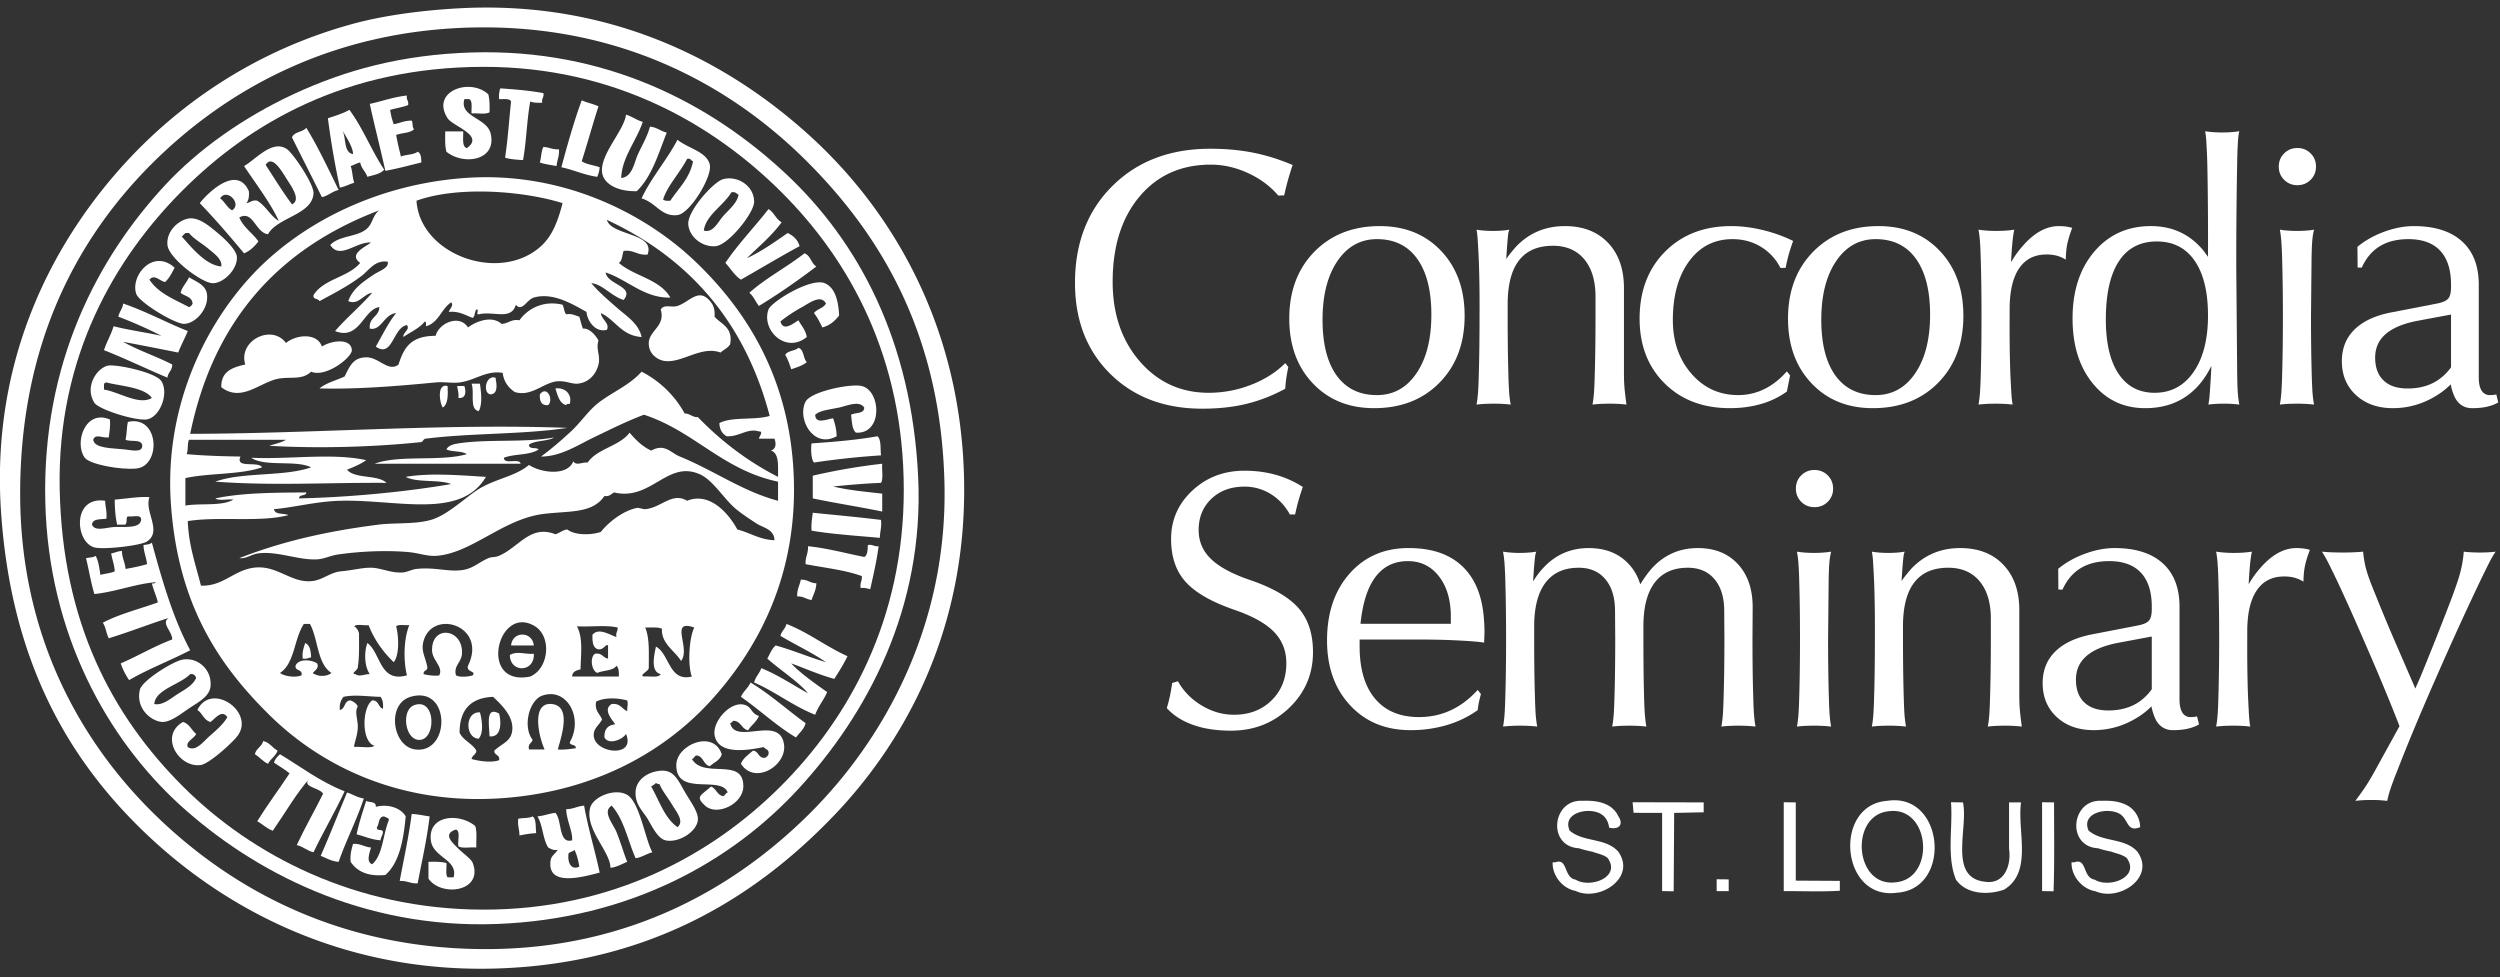
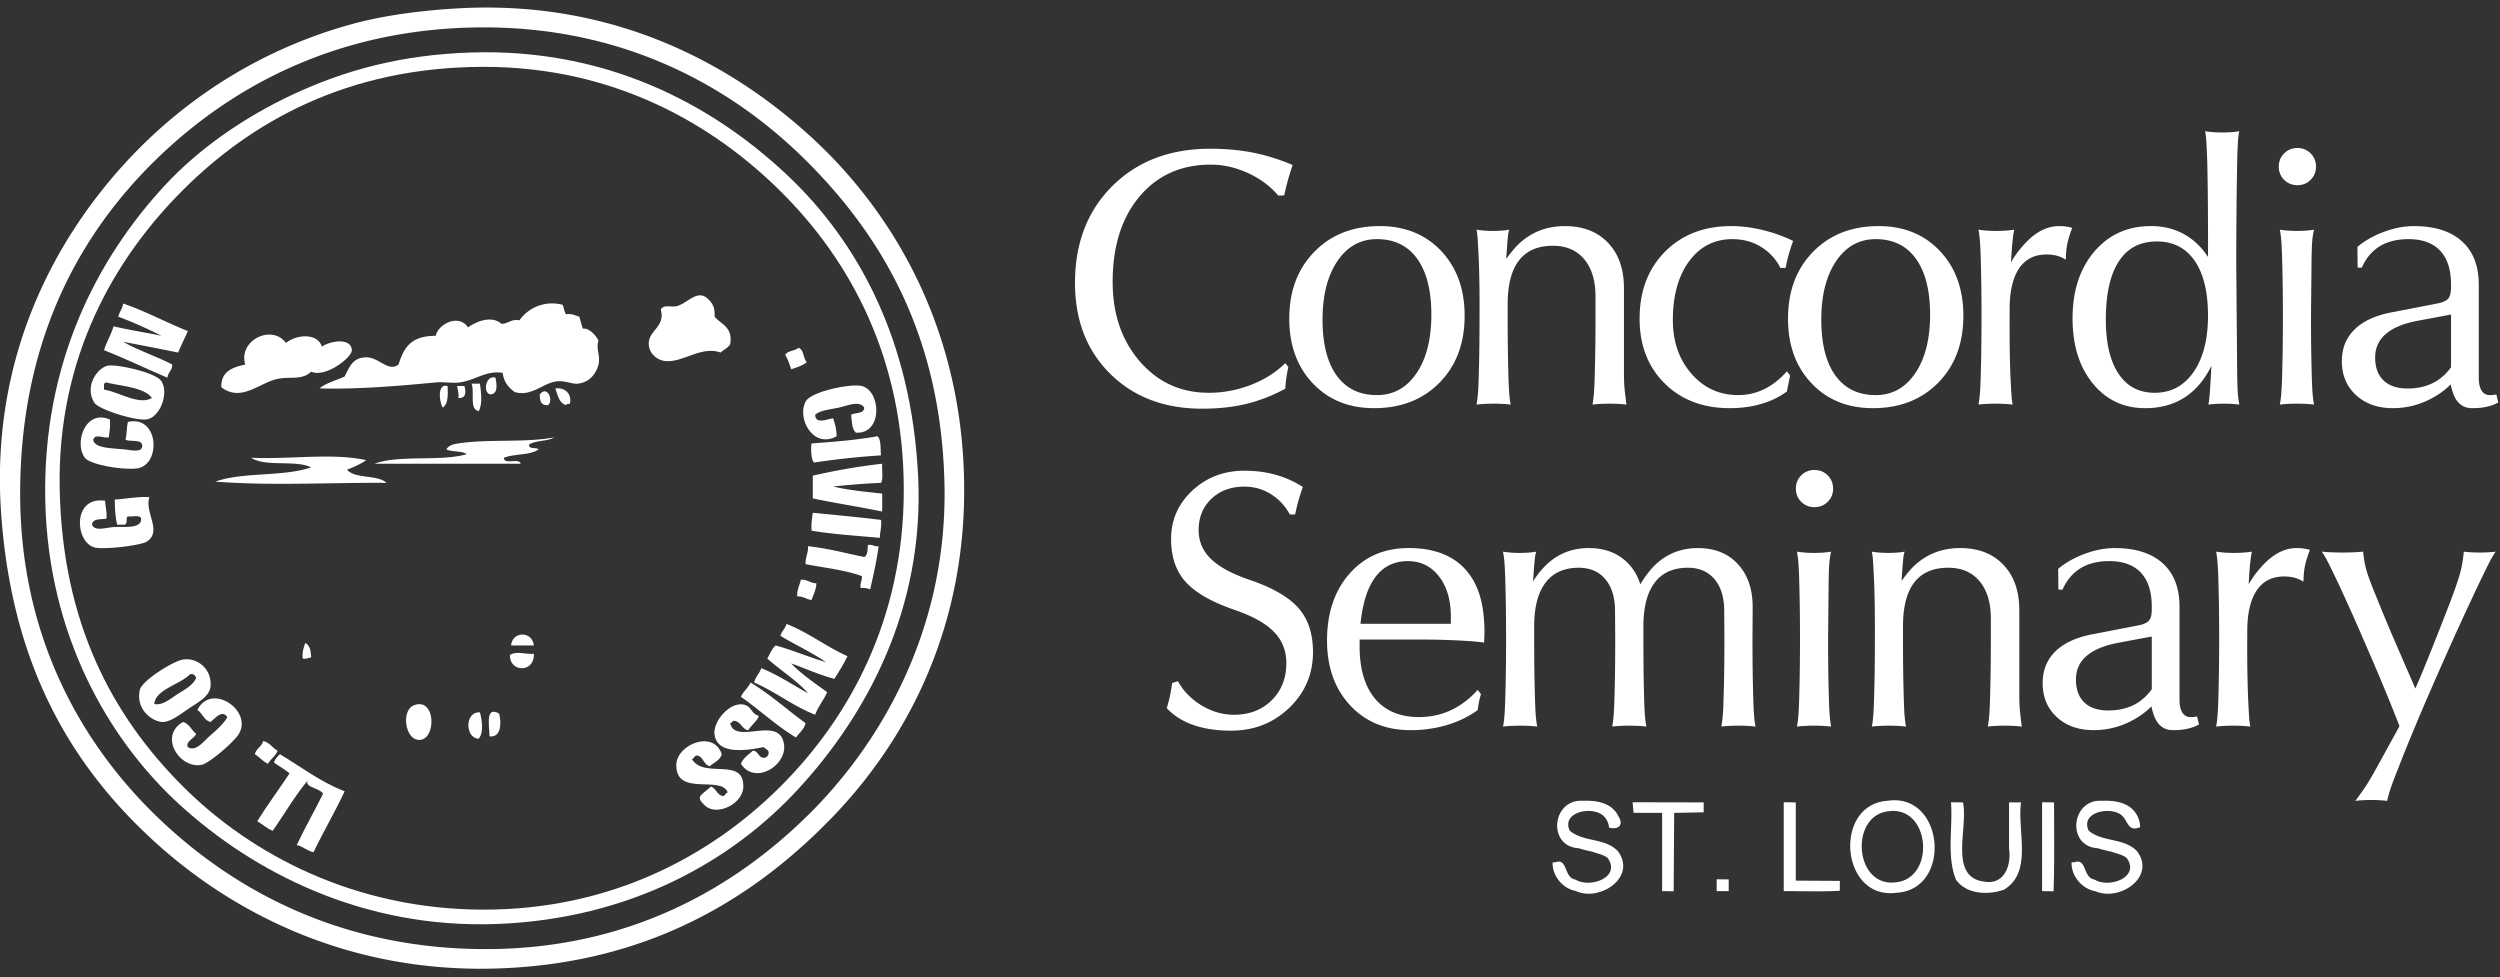
<svg xmlns="http://www.w3.org/2000/svg" xmlns:xlink="http://www.w3.org/1999/xlink" width="266" height="104" viewBox="0 0 266 104">
  <rect x="0" y="0" width="266" height="104" fill="#333333" stroke="none" />
  <title>Concordia</title>
  <defs>
    <path id="logo_a" d="M17.108 19.474V.104H.467v19.37h16.641z" />
  </defs>
  <g fill="none" fill-rule="evenodd">
    <path d="M137.075 39.056c-.088.43-.158.81-.208 1.14-.05.33-.09.715-.114 1.16a16.988 16.988 0 0 1-4.133 1.615c-1.41.342-2.977.513-4.703.513-4.023 0-7.285-1.235-9.785-3.706-2.502-2.473-3.752-5.697-3.752-9.676 0-4.246 1.33-7.688 3.989-10.322 2.66-2.637 6.128-3.953 10.406-3.953 1.635 0 3.155.138 4.559.416 1.403.28 2.802.718 4.2 1.313-.205.619-.37 1.157-.496 1.607-.128.448-.261.99-.4 1.624l-.63.023c-.85-1.001-1.925-1.8-3.226-2.397-1.302-.596-2.616-.895-3.95-.895-3.16 0-5.689 1.134-7.592 3.402-1.904 2.27-2.854 5.291-2.854 9.066 0 3.423.963 6.246 2.892 8.47 1.93 2.224 4.37 3.337 7.327 3.337 1.548 0 3.05-.282 4.502-.845 1.453-.566 2.668-1.334 3.646-2.312l.322.42z" fill="#FFF" />
    <path d="M150.716 39.711c1.053-1.551 1.58-3.627 1.58-6.226 0-2.572-.502-4.556-1.505-5.95-1-1.394-2.43-2.09-4.283-2.09-1.75 0-3.154.779-4.209 2.338-1.053 1.558-1.58 3.637-1.58 6.234 0 2.573.503 4.553 1.503 5.942 1.005 1.386 2.431 2.08 4.286 2.08 1.751 0 3.154-.775 4.208-2.328m-11.035 1.074c-1.668-1.76-2.502-4.056-2.502-6.882 0-2.926.89-5.3 2.673-7.12 1.784-1.817 4.104-2.726 6.962-2.726 2.675 0 4.851.88 6.52 2.641 1.669 1.763 2.502 4.063 2.502 6.901 0 2.928-.887 5.297-2.665 7.11-1.777 1.812-4.098 2.72-6.97 2.72-2.676 0-4.85-.881-6.52-2.644M157.348 39.7c.051-1.76.075-3.762.075-6.004.015-2.207-.011-4.176-.075-5.914a116.214 116.214 0 0 0-.124-2.346c-.033-.45-.073-.784-.123-1 .508.09 1.091.135 1.752.135.66 0 1.243-.044 1.75-.134-.063.115-.11.303-.142.57-.033.266-.074.742-.124 1.427l-.077 1.121c.344-.481.706-.931 1.086-1.35 1.384-1.43 3.105-2.147 5.158-2.147 1.93 0 3.462.591 4.59 1.776 1.13 1.186 1.694 2.791 1.694 4.82v9.047c0 .597.019 1.115.057 1.56.039.441.11 1.038.21 1.786a15.26 15.26 0 0 0-1.806-.095c-.675 0-1.279.031-1.81.095.064-.316.113-.7.152-1.151.038-.449.07-1.182.095-2.195.05-1.785.076-3.777.076-5.968v-2.169c0-1.696-.4-3.024-1.2-3.981-.8-.956-1.91-1.434-3.332-1.434-1.598 0-2.803.519-3.607 1.557-.806 1.038-1.209 2.598-1.209 4.676v1.314c0 2.242.026 4.244.074 6.005a45.95 45.95 0 0 0 .096 2.186c.038.444.091.831.154 1.16a15.529 15.529 0 0 0-1.83-.095c-.671 0-1.275.031-1.807.095.063-.316.114-.702.151-1.16.04-.443.071-1.173.096-2.186M190.466 39.948l-.344 1.71a8.678 8.678 0 0 1-2.73 1.32c-1.024.3-2.137.45-3.343.45-2.856 0-5.168-.882-6.94-2.644-1.77-1.76-2.655-4.053-2.655-6.881 0-2.926.898-5.298 2.702-7.12 1.804-1.817 4.152-2.726 7.043-2.726 1.068 0 2.172.137 3.315.41 1.141.271 2.233.66 3.275 1.169-.19.531-.343 1.001-.458 1.404-.113.408-.23.895-.341 1.464l-.554.002a5.505 5.505 0 0 0-2.086-2.253c-.893-.539-1.898-.808-3.017-.808-1.916 0-3.453.782-4.607 2.35-1.153 1.562-1.734 3.649-1.734 6.262 0 2.292.662 4.198 1.982 5.71 1.32 1.516 2.974 2.27 4.969 2.27.976 0 1.902-.209 2.77-.633.87-.425 1.672-1.057 2.41-1.89l.343.434z" fill="#FFF" />
    <path d="M203.782 39.711c1.051-1.551 1.58-3.627 1.58-6.226 0-2.572-.504-4.556-1.505-5.95-1.001-1.394-2.431-2.09-4.285-2.09-1.75 0-3.152.779-4.206 2.338-1.055 1.558-1.581 3.637-1.581 6.234 0 2.573.502 4.553 1.504 5.942 1.003 1.386 2.431 2.08 4.283 2.08 1.754 0 3.155-.775 4.21-2.328m-11.033 1.074c-1.67-1.76-2.504-4.056-2.504-6.882 0-2.926.89-5.3 2.677-7.12 1.782-1.817 4.098-2.726 6.956-2.726 2.677 0 4.853.88 6.52 2.641 1.67 1.763 2.505 4.063 2.505 6.901 0 2.928-.889 5.297-2.667 7.11-1.775 1.812-4.097 2.72-6.967 2.72-2.679 0-4.853-.881-6.52-2.644M210.758 39.7c.051-1.76.075-3.762.075-6.004 0-2.207-.024-4.176-.075-5.914-.026-1-.059-1.725-.096-2.175-.037-.45-.088-.841-.153-1.17.56.09 1.195.134 1.904.134.712 0 1.346-.044 1.906-.134a9.24 9.24 0 0 0-.17 1.093c-.052.45-.11 1.2-.174 2.252v.115c.344-.584.704-1.097 1.086-1.541 1.27-1.53 2.599-2.298 3.996-2.298.28 0 .529.014.753.045.223.032.448.08.676.143a11.87 11.87 0 0 0-.516 1.654c-.1.472-.159 1.046-.171 1.73a3.61 3.61 0 0 0-.97-.428 4.303 4.303 0 0 0-1.084-.124c-1.283 0-2.254.499-2.922 1.493-.668.996-.999 2.445-.999 4.343v.782c-.014 2.242.013 4.244.074 6.005.052 1.115.093 1.896.124 2.338.032.445.075.78.126 1.008a15.529 15.529 0 0 0-1.83-.095c-.674 0-1.275.031-1.809.095.065-.329.116-.722.153-1.178.037-.445.07-1.165.096-2.168M229.486 25.692c-1.778 0-3.126.705-4.045 2.121-.92 1.412-1.38 3.473-1.38 6.184 0 2.498.45 4.421 1.351 5.769.9 1.352 2.182 2.026 3.844 2.026 1.74 0 3.121-.737 4.141-2.214 1.02-1.476 1.534-3.476 1.534-5.998 0-2.522-.474-4.465-1.42-5.835s-2.287-2.053-4.025-2.053m-1.238 17.737c-2.298 0-4.158-.882-5.585-2.643-1.432-1.76-2.142-4.063-2.142-6.901 0-2.928.77-5.298 2.311-7.11 1.546-1.814 3.55-2.719 6.026-2.719 2.31 0 4.181.882 5.615 2.643l.458.628c.013-3.75-.013-7.089-.076-10.018a79.99 79.99 0 0 0-.105-2.32 8.28 8.28 0 0 0-.123-1.027c.534.089 1.142.133 1.827.133.672 0 1.275-.044 1.81-.133-.065.243-.111.585-.142 1.028a51.499 51.499 0 0 0-.087 2.319 562.953 562.953 0 0 0-.096 11.14l.096 11.251c.012.94.034 1.63.065 2.075.032.441.087.866.164 1.272a13.009 13.009 0 0 0-1.656-.096c-.611 0-1.158.033-1.64.096.052-.215.096-.544.134-.987.037-.445.089-1.23.154-2.36l.038-.778a9.714 9.714 0 0 1-1.162 1.844c-1.461 1.775-3.422 2.663-5.884 2.663M242.824 39.7c.051-1.76.077-3.762.077-6.004 0-2.207-.026-4.176-.077-5.914a39.191 39.191 0 0 0-.096-2.185c-.038-.444-.088-.831-.152-1.16.533.09 1.143.134 1.829.134.672 0 1.275-.044 1.808-.134a7.576 7.576 0 0 0-.19 1.207c-.037.45-.064 1.162-.076 2.138l-.057 5.914c0 2.242.026 4.244.074 6.005.028 1.013.059 1.743.096 2.186.039.444.091.831.153 1.16a15.452 15.452 0 0 0-1.828-.095c-.674 0-1.276.031-1.81.095.065-.329.115-.716.153-1.16a39.26 39.26 0 0 0 .096-2.186m1.618-23.952c.56 0 1.027.191 1.408.572.383.38.572.847.572 1.407 0 .557-.19 1.026-.572 1.405-.38.38-.849.571-1.408.571-.558 0-1.027-.19-1.408-.571a1.909 1.909 0 0 1-.571-1.405c0-.56.191-1.027.57-1.407.382-.38.851-.572 1.409-.572" fill="#FFF" />
    <g transform="translate(248.707 23.954)">
      <mask id="logo_b" fill="#fff">
        <use xlink:href="#a" />
      </mask>
      <path d="M12.083 9.512l-3.658.684c-1.471.292-2.576.762-3.31 1.406-.737.647-1.105 1.48-1.105 2.492 0 1.052.297 1.862.896 2.432.594.571 1.446.856 2.551.856 1.23 0 2.292-.285 3.178-.856a5.459 5.459 0 0 0 1.448-1.406V9.512zm-6.187 9.962c-1.613 0-2.92-.465-3.924-1.39C.971 17.162.467 15.957.467 14.473c0-1.368.455-2.495 1.361-3.381.91-.888 2.238-1.497 3.991-1.825l4.816-.933c.572-.113.956-.288 1.152-.522.197-.235.296-.636.296-1.206v-.267c0-1.585-.383-2.79-1.151-3.613-.77-.823-1.895-1.235-3.382-1.235-1.203 0-2.22.25-3.045.752-.823.505-1.465 1.266-1.92 2.28l-.44-.009-.02-2.206C2.937 1.637 3.89 1.1 4.98.7 6.073.302 7.12.104 8.122.104c2.222 0 3.929.539 5.121 1.616 1.195 1.077 1.791 2.614 1.791 4.618v9.866c0 .62.1 1.088.306 1.406a.982.982 0 0 0 .874.475c.28 0 .505-.025.687-.074l.208.854c-.724.416-1.657.621-2.8.609-.749 0-1.327-.33-1.733-.99-.227-.405-.404-.918-.53-1.54a7.775 7.775 0 0 1-1.428 1.14c-1.463.925-3.038 1.39-4.722 1.39z" fill="#FFF" mask="url(#b)" />
    </g>
    <path d="M137.246 54.741c-.52-.936-1.204-1.667-2.056-2.187a5.238 5.238 0 0 0-2.778-.777c-1.436 0-2.607.43-3.515 1.29-.906.864-1.361 1.972-1.361 3.33 0 1.202.438 2.23 1.314 3.078.875.848 2.266 1.598 4.17 2.243 2.41.825 4.13 1.825 5.16 3.004 1.015 1.166 1.522 2.716 1.522 4.658 0 2.343-.844 4.322-2.532 5.938-1.688 1.617-3.751 2.424-6.188 2.424-1.536 0-2.878-.2-4.025-.61-1.15-.403-2.087-.998-2.81-1.786.153-.517.267-.967.345-1.339.076-.375.152-.82.229-1.34l.612-.183c.583 1.054 1.424 1.915 2.521 2.576 1.097.66 2.243.99 3.436.99 1.637 0 2.974-.512 4.014-1.539s1.562-2.343 1.562-3.953c0-1.318-.44-2.428-1.314-3.327-.877-.9-2.274-1.68-4.19-2.339-2.436-.835-4.174-1.83-5.215-2.985-1.028-1.14-1.543-2.66-1.543-4.563 0-2.026.754-3.742 2.267-5.149 1.508-1.407 3.356-2.11 5.54-2.11 1.18 0 2.29.144 3.33.435 1.041.295 2 .724 2.876 1.294-.19.558-.342 1.04-.458 1.446-.113.404-.234.897-.36 1.481h-.553zM154.369 66.375v-.758c0-1.77-.418-3.2-1.256-4.282-.838-1.089-1.94-1.631-3.313-1.631-1.701 0-2.981.765-3.846 2.293-.606 1.062-1.006 2.52-1.197 4.378h9.612zm-4.3 11.312c-2.64 0-4.778-.88-6.416-2.643-1.638-1.763-2.456-4.063-2.456-6.9 0-2.928.799-5.3 2.4-7.113 1.598-1.81 3.687-2.716 6.261-2.716h.039c2.604 0 4.589.736 5.96 2.205 1.206 1.293 1.885 3.099 2.038 5.418.038.444.055.9.055 1.369l-.038 1.044v.022c-.57-.09-1.497-.166-2.779-.23a76.999 76.999 0 0 0-3.844-.095h-6.626v.722c0 2.41.548 4.265 1.644 5.57 1.098 1.305 2.657 1.957 4.676 1.957 1.205 0 2.328-.24 3.37-.721 1.04-.48 1.999-1.204 2.874-2.167l.344.437c-.087.33-.16.611-.212.848-.048.232-.092.52-.132.863-1 .71-2.102 1.242-3.302 1.596a13.534 13.534 0 0 1-3.856.534zM160.171 73.96c.051-1.763.076-3.763.076-6.007 0-2.202-.025-4.177-.076-5.91a42.42 42.42 0 0 0-.096-2.19c-.038-.442-.09-.827-.154-1.157a10.71 10.71 0 0 0 1.775.134c.661 0 1.253-.046 1.775-.134-.067.126-.114.323-.145.588-.034.266-.076.737-.129 1.408l-.077 1.18c.319-.535.667-1 1.05-1.41 1.305-1.43 2.931-2.147 4.872-2.147 1.79 0 3.212.57 4.265 1.711.558.596.965 1.31 1.217 2.149.383-.634.796-1.204 1.24-1.713 1.31-1.43 2.938-2.147 4.884-2.147 1.793 0 3.214.567 4.261 1.704 1.049 1.133 1.575 2.661 1.575 4.588l-.02 3.346c0 2.244.023 4.244.075 6.008.027 1.013.058 1.74.097 2.184.037.443.088.832.154 1.162a15.529 15.529 0 0 0-1.83-.095c-.67 0-1.275.031-1.807.095.062-.319.11-.7.15-1.152.04-.448.07-1.181.095-2.194.053-1.764.078-3.764.078-6.008l-.018-2.926c0-1.446-.343-2.577-1.029-3.395-.689-.818-1.634-1.225-2.844-1.225-1.55 0-2.725.528-3.526 1.585-.801 1.059-1.201 2.609-1.201 4.649v1.312c0 2.244.021 4.244.067 6.008.026 1.013.057 1.74.099 2.184.037.443.088.832.15 1.162-.531-.064-1.14-.095-1.826-.095-.673 0-1.278.031-1.81.095.064-.33.114-.72.152-1.162.037-.443.069-1.171.096-2.184.05-1.764.074-3.764.074-6.008l-.02-2.926c0-1.446-.342-2.577-1.027-3.395-.684-.818-1.63-1.225-2.837-1.225-1.547 0-2.725.528-3.53 1.585-.806 1.059-1.21 2.609-1.21 4.649v1.312c0 2.244.023 4.244.076 6.008.027 1.013.057 1.746.095 2.194.039.451.092.833.154 1.152a15.494 15.494 0 0 0-1.829-.095c-.67 0-1.274.031-1.808.095.063-.33.113-.72.151-1.162.037-.443.07-1.171.096-2.184M191.443 73.96c.05-1.763.077-3.763.077-6.007 0-2.202-.027-4.177-.077-5.91a40.815 40.815 0 0 0-.096-2.19 10.925 10.925 0 0 0-.151-1.157c.532.088 1.141.134 1.828.134.672 0 1.274-.046 1.808-.134a7.761 7.761 0 0 0-.19 1.208c-.039.447-.064 1.16-.076 2.138l-.057 5.911c0 2.244.024 4.244.076 6.008.025 1.013.057 1.74.095 2.184.037.443.089.832.152 1.162a15.46 15.46 0 0 0-1.827-.095c-.673 0-1.277.031-1.81.095.064-.33.116-.72.152-1.162.037-.443.071-1.171.096-2.184m1.618-23.953c.56 0 1.029.192 1.41.571.38.382.57.85.57 1.406a1.91 1.91 0 0 1-.57 1.407c-.381.38-.85.57-1.41.57-.56 0-1.028-.19-1.409-.57-.38-.38-.57-.848-.57-1.407 0-.557.19-1.024.57-1.406a1.92 1.92 0 0 1 1.409-.571M199.412 73.96c.051-1.763.076-3.763.076-6.007.01-2.202-.012-4.177-.076-5.91a116.822 116.822 0 0 0-.124-2.35 6.866 6.866 0 0 0-.124-.997c.51.088 1.09.134 1.753.134.66 0 1.243-.046 1.751-.134-.064.115-.112.303-.142.568-.033.268-.075.744-.126 1.428l-.076 1.122c.344-.481.707-.932 1.086-1.352 1.383-1.43 3.102-2.147 5.158-2.147 1.931 0 3.462.591 4.59 1.778 1.13 1.184 1.696 2.793 1.696 4.82v9.048c0 .595.018 1.115.056 1.558.038.443.108 1.04.21 1.788a15.361 15.361 0 0 0-1.809-.095c-.673 0-1.277.031-1.81.095.064-.319.115-.7.152-1.152.04-.448.069-1.181.096-2.194.051-1.788.077-3.778.077-5.97v-2.168c0-1.697-.4-3.023-1.2-3.982-.8-.957-1.912-1.434-3.332-1.434-1.602 0-2.802.52-3.608 1.558-.807 1.04-1.208 2.599-1.208 4.676v1.312c0 2.244.025 4.244.075 6.008.028 1.013.057 1.74.094 2.184.04.443.088.832.155 1.162a15.546 15.546 0 0 0-1.829-.095c-.675 0-1.276.031-1.81.095.065-.319.115-.705.153-1.162.038-.443.07-1.171.096-2.184M228.949 67.725l-3.655.684c-1.472.29-2.575.762-3.311 1.406-.735.648-1.103 1.476-1.103 2.49 0 1.053.296 1.864.893 2.435.595.57 1.447.853 2.551.853 1.23 0 2.29-.283 3.178-.853a5.476 5.476 0 0 0 1.447-1.406v-5.61zm-6.187 9.961c-1.611 0-2.918-.463-3.92-1.389-1.003-.925-1.503-2.128-1.503-3.612 0-1.369.451-2.496 1.359-3.382.907-.887 2.237-1.497 3.99-1.826l4.814-.932c.572-.112.954-.286 1.153-.521.195-.235.294-.637.294-1.207v-.265c0-1.587-.383-2.788-1.152-3.614-.769-.82-1.892-1.235-3.377-1.235-1.205 0-2.22.252-3.045.755-.825.501-1.467 1.262-1.925 2.278l-.438-.01-.019-2.206c.814-.672 1.764-1.206 2.858-1.605 1.09-.4 2.138-.6 3.14-.6 2.221 0 3.928.54 5.12 1.617 1.194 1.077 1.789 2.617 1.789 4.62v9.866c0 .62.104 1.09.305 1.405a.98.98 0 0 0 .876.474c.28 0 .508-.024.685-.073l.21.854c-.724.417-1.657.62-2.801.608-.748 0-1.323-.332-1.731-.989-.228-.406-.407-.919-.532-1.54a7.67 7.67 0 0 1-1.427 1.14c-1.461.926-3.035 1.389-4.723 1.389zM236.043 73.96c.051-1.763.077-3.763.077-6.007 0-2.202-.026-4.177-.077-5.91a39.769 39.769 0 0 0-.096-2.18 10.59 10.59 0 0 0-.151-1.167 12.26 12.26 0 0 0 1.903.134c.71 0 1.346-.046 1.904-.134-.063.277-.12.642-.17 1.094-.053.45-.107 1.2-.171 2.252v.113c.34-.583.703-1.096 1.084-1.54 1.269-1.532 2.6-2.3 3.997-2.3.281 0 .53.017.753.049.224.031.448.08.677.14-.24.635-.413 1.189-.515 1.656-.103.469-.159 1.043-.17 1.73a3.595 3.595 0 0 0-.973-.428 4.235 4.235 0 0 0-1.083-.125c-1.285 0-2.256.497-2.923 1.493-.667.996-1.001 2.445-1.001 4.342v.781c-.013 2.244.014 4.244.077 6.008.05 1.115.091 1.895.122 2.336.032.445.073.782.126 1.01a15.52 15.52 0 0 0-1.828-.095c-.675 0-1.276.031-1.81.095.064-.33.118-.722.152-1.18.039-.442.071-1.166.096-2.166M263.786 62.042a345.724 345.724 0 0 0-4.456 9.769c-1.664 3.764-3.066 7.117-4.206 10.056a38.984 38.984 0 0 0-.744 1.968c-.154.45-.28.907-.384 1.38a13.02 13.02 0 0 0-1.693-.097c-.637 0-1.203.032-1.698.097.495-.662.889-1.215 1.18-1.667.292-.451.62-1.014.991-1.685l2.533-4.603v.009c-.979-2.536-2.257-5.615-3.845-9.242a223.304 223.304 0 0 0-2.681-5.985c-.508-1.064-.88-1.82-1.106-2.264a10.255 10.255 0 0 0-.628-1.081c.646.061 1.381.092 2.203.092.812 0 1.538-.031 2.185-.092.065.733.19 1.416.373 2.043.183.627.511 1.503.98 2.632a182.98 182.98 0 0 0 1.984 4.77l2.215 5.113h.004l.515-1.176a310.72 310.72 0 0 0 2.675-6.693c.71-1.797 1.2-3.146 1.467-4.04.266-.893.431-1.776.494-2.65.497.062 1.06.093 1.698.093.634 0 1.199-.031 1.695-.092-.154.213-.35.543-.592.987-.228.445-.615 1.23-1.159 2.358M168.383 85.206c1.063-.043 2.131.068 2.982.646.318.247.64.57.795.946.643.92.11 1.526-.955 1.261-.054-.544-.321-1.102-.799-1.406-1.226-.842-4.26-.224-3.393 1.724 1.475 1.26 3.767.73 5.147 2.208 2.03 2.797-2.02 5.41-4.522 4.206-1.397-.257-2.494-1.637-2.436-3.036l.304-.01c1.331-.476.853 1.654 2.132 1.846 1.542.96 4.898-.258 3.407-2.31-.478-.37-1.066-.454-1.6-.655-.477-.104-.957-.203-1.436-.369-3.413-.178-2.885-5.24.374-5.051M223.61 85.206c1.066-.043 2.13.068 2.982.646a2.704 2.704 0 0 1 1.12 2.157c-1.438.594-1.227-.847-2.183-1.42-1.279-.738-4.154-.121-3.3 1.788 1.486 1.26 3.778.73 5.162 2.208 2.023 2.73-1.862 5.363-4.419 4.248-1.438-.24-2.607-1.622-2.557-3.078l.318-.01c1.333-.476.853 1.654 2.135 1.846 1.542.96 4.897-.258 3.406-2.31-.482-.37-1.063-.454-1.598-.655-.478-.104-.96-.203-1.437-.369-3.409-.178-2.874-5.24.37-5.051M173.708 85.36l7.564.016v1.053l-3.14.064-.053 8.34-1.228-.019v-8.321l-3.037-.009zM189.79 85.36l1.28.016v8.323l4.687.027v1.051c-1.918.116-3.994.034-5.967.037V85.36zM207.585 85.36l1.275.016c.587 2.734-1.598 8.022 2.345 8.441 2.075.325 2.82-1.794 2.558-3.509v-4.932h1.273c-.424 3.063 1.28 7.427-1.808 9.283-1.65.585-3.997.534-5.115-1.067-1.01-2.493-.318-5.49-.528-8.232M217.278 85.36l1.274.016c0 3.136.054 6.365-.052 9.457l-1.222-.019V85.36zM201.721 93.876c-4.419.578-4.951-7.104-.797-7.555 4.473-.632 5.06 7.133.797 7.555m-.903-8.67c-5.807.404-5.007 10.623 1.012 9.78 5.91-.374 5.06-10.7-1.012-9.78M182.654 93.554l1.28.014v1.247h-1.28zM16.159 17.415C8.057 25.505 2.145 36.766 2.145 52.523c0 15.077 6.403 26.489 14.525 34.341 8.336 8.061 19.85 14.12 35.033 14.12 15.19 0 26.495-6.485 34.522-14.499 7.676-7.666 14.568-19.707 14.27-34.854-.313-15.752-6.563-26.392-14.652-34.47C77.969 9.298 66.437 2.758 50.937 2.916c-15.588.157-26.981 6.716-34.778 14.5M48.901.881C65.35 0 77.812 6.78 86.352 14.617c8.448 7.752 15.476 19.528 16.178 34.978.755 16.548-5.92 28.992-13.886 37.27-8.356 8.688-19.413 15.458-35.03 16.154-16.019.716-28.66-5.656-37.328-13.609C7.178 81.047 1.169 70.243.108 54.43-1 37.942 5.864 25.358 13.61 17.032 19.508 10.7 27.507 5.27 37.562 2.533c3.493-.95 7.667-1.457 11.339-1.652" fill="#FFF" />
    <path d="M19.472 20.212c-7.23 7.22-13.401 17.715-13.122 31.8.281 14.215 5.555 24.12 13.122 31.673 7.306 7.296 18.297 13.053 31.848 13.101 13.773.049 24.43-5.82 31.72-13.1 7.35-7.338 13.122-17.825 13.122-31.546 0-14.027-5.695-24.386-12.995-31.673-7.181-7.171-17.732-13.37-31.718-13.354-14.572.015-24.804 5.938-31.977 13.1M50.175 5.584c14.276-.441 25.391 5.408 33.375 12.848C91.343 25.692 97 36.254 97.692 50.74c.668 13.973-5.437 25.264-12.74 33.196-7.128 7.746-17.97 13.847-32.102 14.376-14.206.53-25.845-5.484-33.76-12.717C11.466 78.622 5.159 67.52 4.82 53.413c-.355-14.823 5.578-25.982 12.74-33.71 3.54-3.817 8.363-7.214 13.633-9.666 5.486-2.553 11.462-4.218 18.982-4.452" fill="#FFF" />
-     <path d="M52.085 11.946c-.418.26-1.289.068-1.91.127-.045-.552.143-1.334-.255-1.526h-.51c-.561 1.934 2.412 1.953 2.803 3.687.652 2.9-2.936 3.37-4.714 1.909-.167-.597-.131-1.395-.127-2.161h1.91c.035.686-.158 1.598.383 1.78 1.949-1.347-1.486-2.318-2.04-3.18-1.836-2.867 2.385-4.36 4.333-2.545.14.538.147 1.21.127 1.909M57.818 9.91c.09.47-.218.546-.128 1.018-.491.025-.94.004-1.273-.128-.361 1.974-.405 4.26-.765 6.234-.683-.041-1.36-.086-1.91-.257.314-2.127.418-3.967.636-5.977-.156-.354-.782-.235-1.274-.253-.039-.464.021-.829.127-1.146 1.59.11 3.162.238 4.587.51M43.295 10.164c-.09.472.217.546.127 1.017-.582.225-1.284.33-1.91.51.08.556.212 1.06.38 1.526.658-.107 1.129-.397 1.914-.382.152.227.021.741.252.892-.385.46-1.312.385-1.91.636.142.789.326 1.54.51 2.289.543-.22 1.355-.174 1.783-.509.346.163.386.633.384 1.144-1.262.31-2.496.647-3.823.89-.53-2.395-1.137-4.713-1.657-7.123 1.33-.284 2.492-.733 3.95-.89M61.894 10.674c.555.252 1.231.384 1.784.635-.62 1.926-1.168 3.924-1.784 5.851.51.34 1.287.41 1.912.636-.031.394-.13.719-.257 1.018-1.417-.194-2.485-.74-3.82-1.018.658-2.438 1.336-4.856 2.165-7.122M37.562 16.398c-.001-.741-.716-1.814-1.147-2.545.455.777.098 2.362 1.147 2.545m3.313 1.654c-.385.463-1.128.57-1.785.762-.195-.566-.643-.882-.763-1.527-.391.078-.665.27-1.019.383.203.517.193 1.248.382 1.78-.539.142-.954.405-1.53.51a89.475 89.475 0 0 1-1.273-7.378c.802-.26 1.608-.514 2.293-.892 1.428 1.924 2.355 4.349 3.695 6.362M68.391 12.963c-.663 2.012-2.23 3.787-2.293 5.978 1.22-.13 1.377-1.672 1.785-2.544.453-.973 1.022-1.945 1.273-2.925.74.068 1.126.487 1.784.635-.884 2.257-1.591 4.688-3.185 6.233-1.992.062-3.566-.75-3.696-2.034-.192-1.923 2.345-4.418 2.55-6.106.658.19 1.113.584 1.782.763M32.594 13.599c1.271 2.081 2.336 4.368 3.439 6.614-.698.153-1.086.612-1.784.764-1.05-2.131-2.13-4.233-3.183-6.36.24-.608 1.145-.55 1.528-1.018M73.104 16.906c-.746 1.463-2.15 2.933-2.547 4.324.152.147.451.145.765.128.872-1.333 2.055-2.358 2.42-4.198-.242-.053-.231-.362-.638-.254m-4.84 4.197c1.076-2.275 2.666-4.039 3.822-6.233 1.087.908 3.153 1.271 3.44 2.673.26 1.268-2.11 5.181-3.44 5.341-1.711.207-2.25-1.295-3.822-1.78M23.421 21.103c.494.355.718.979 1.273 1.272 1.096-.678-.564-2.413-1.273-1.272m7.262-1.78c-.613-.932-1.669-2.971-2.42-1.78.92 1.412 1.806 2.86 2.802 4.197.843-.383.252-1.45-.382-2.418m-2.166 5.598c-1.342-.155-1.573-2.6-3.057-1.781.452 1.074 1.404 1.648 2.038 2.544-.408.525-.866 1-1.529 1.271-1.523-1.829-3.07-3.633-4.714-5.34.992-1.256 3.991-4.063 5.224-1.273.053.561-.034.982-.256 1.272.424-.044.566-.369 1.148-.256.926.56 1.374 1.597 2.293 2.164-.822-1.85-2.46-3.988-3.695-5.851 1.263-.72 3.037-2.892 4.585-1.783.648.465 2.874 3.713 2.804 4.706-.158 2.272-3.841 2.519-4.841 4.327M57.818 15.634c.604.034.982.292 1.655.253.06.738-.21 1.147-.252 1.783-.607-.119-1.254-.191-1.785-.383.165-.512.14-1.217.382-1.653M63.423 74.654c-.17 1.017.41 1.285.637 1.908-.36.64-.9.937-.89 1.654.018 1.956 4.525 2.481 3.438-.129-.295.535-1.785 1.247-2.293.384-.043-.892.375-1.324 1.147-1.402-.312-.486-1.365-1.56-.382-2.161.92-.113 1.087.527 1.655.763-.013-.63.125-.625 0-1.145-1.023-.278-2.422-.335-3.312.128zM48.9 77.958c.39.843 1.34 1.124 1.784 1.912-.026.44-.451.483-.51.889.744.21 2.088.43 2.93.127.115-.624-.534-.485-.51-1.016.827-.784 1.784-.968 1.911-2.164.16-1.505-1.189-2.754-2.039-3.562-2.366.097-3.564 1.36-3.566 3.814zm-4.714 1.784c3.768.481 3.8-6.876-.51-5.598-2.562.76-1.94 5.284.51 5.598zm-7.643-5.598c-.26.335-.444.745-.382 1.399.608-.113.428-1.013 1.146-1.017.33.14.612.322.764.638-.37.59.013 1.392 0 2.16-.017 1.003-.442 1.843-.38 2.161.68-.081 1.695.17 2.163-.125-1.432-.425-1.332-4.09-.254-4.834.717-.037.627.732 1.145.89.055-.561-.032-.981-.252-1.272-1.351-.02-2.67-.27-3.95 0zm21.148-.127c-1.401.507-2.1 3.311-1.02 4.704-.094.374-.536.4-.382 1.02h1.656c-.699-1.551-1.38-5.039.764-4.833 2.06.2 1.108 3.222.637 4.834.737.055 1.306-.053 1.913-.129.048-.473-.615-.233-.638-.635 1.498-2.593-.327-5.904-2.93-4.96zm14.777-3.691c-.73-1.145-2.114-1.84-2.039-3.43-.44-.199-1.161-.115-1.782-.127.48 1.087.387 2.752.382 4.323-.027.335-1.095.767-.51.89.617-.062 1.54.18 1.785-.254-1.11-.244-.711-1.983-.511-2.925 1.47.79 1.374 3.785 3.821 3.18-.437-1.057-.335-4.008.254-5.214-2.707-.942-.338 2.206-1.4 3.557zm-10.7.893c-.442.111-.872.232-.892.764h4.967c.02-.487-.006-.926-.254-1.146-.368.567-1.404.465-2.039.764-.63-.26-.8-1.653-.254-2.036.785-.148.835.44 1.401.509v-1.4c-.237-.226-.5.598-1.147.384-.478-.202-.536-.82-.51-1.527.67-.77 1.793 0 2.55.253-.1-.477.155-.608.125-1.015-1.196-.29-2.923-.049-4.33-.129.661 1.236.427 2.847.383 4.58zm-23.57-3.815c0 1.23.045 2.503-.127 3.562.063.327-.844.718-.254.762.42.327 1.018-.019 1.529 0-.547-.772-.641-2.273-.254-3.308 1.432 1.05 1.301 4.268 4.203 3.436-.4-1.704-.322-3.914.254-5.344-.468.043-1.128-.108-1.402.128.264.936.392 3.015-.254 3.816-1.126-1.08-2.056-2.355-2.676-3.944-.47.081-1.268-.164-1.527.128.257.168.43.416.508.764zm-5.86-1.02c-1.051 1.539-.973 4.203-2.547 5.217.438.353 1.627.539 2.293.255.141-.694-.698-.407-.638-1.019.29-.76 1.646-.68 2.293-.253.357.714-.867.993-.254 1.144.478.286 1.349.246 1.784-.127-1.535-.969-1.403-3.604-2.293-5.217h-.638zm24.588.256c-3.975-2.459-6.112 6.491-.509 5.343 2.003-.862 2.3-4.234.51-5.343zm-7.134 4.197c2.097-4.225-3.693-6.1-4.715-2.67-.326 1.099.185 1.692.384 2.799.069.45-.452.309-.384.762.434.128 1.402.226 1.659.128.462-.9-.757-1.601-.767-2.671-.025-2.761 3.344-2.288 3.185.38-.053.92-.924 1.278-.636 2.291.398.24 1.37.145 1.783 0 .384-.477-.717-.32-.509-1.019zm14.777-47.444c.485 1.711 5.191 1.357 4.333 3.689-1.097.118-1.427-.527-2.548-.382-.167.427-.13 1.057-.51 1.272 1.627 1.426 4.385 1.728 5.477 3.69-2.764.08-4.548-1.897-6.88-2.672.158 1.31 3.143 1.458 1.913 2.926-1.279-.38-2.282-1.708-3.44-1.781.856 1.001 1.815 1.806 2.8 2.671.925.808 2.274 1.647 2.55 3.053-2.147-.145-2.77-1.812-4.33-2.546.063.691.982 1.096.635 1.783-1.251.323-2.103-1-2.165-1.91-1.427-.783-3.567-2.122-5.606-1.524-.753.22-1.25 1.572-1.91.76-.504 1.71-2.35.64-3.95 1.02-.346.092.091-.6-.254-.508-.191.231-.136.711-.383.89-.794-.266-1.384-.739-2.547-.637.085-.341.56-.676.254-1.016-1.056.682-1.32 2.158-2.675 2.543-.021-.191.046-.469-.127-.509-.584.732-1.515 1.117-2.293 1.654-.023-.548.749-.782.382-1.272-1.488.252-1.522 3.56-3.312 2.29.707-1.203 1.31-2.508 2.164-3.564-1.292.121-1.559 1.905-2.801 1.654-.122-1.222.977-1.228 1.018-2.29-1.69.213-2.107 3.597-4.713 2.547 1.242-1.433 2.707-2.64 3.949-4.072-.938.127-1.443 1.356-2.547.89.478-1.346 1.585-2.054 2.675-2.797.66-.45 1.68-.713 1.528-1.4-1.377-.195-1.959.884-2.802 1.526-1.393 1.06-2.97 1.864-4.46 2.672-.113-.311-.71-.137-.636-.636 1.06-1.74 3.706-1.896 4.969-3.435-1.283-.904.492-1.67 1.146-2.162-1.536-.14-3.312 1.873-4.332.255 1.01-1.063 2.929-.802 3.95-1.783.584-.56.577-1.41 1.273-1.906-10.619 4.026-17.643 11.638-20.127 23.785 13.404-.029 27.052-1.121 40.128-.635-4.676.715-10.243.54-15.032 1.145-.34 0-.277.402-.636.38-4.886.507-10.776.69-16.053.382.61-.196 1.281-.332 1.784-.637h-10.32c-.19.405-.063 1.124-.254 1.528 1.834.16 3.764.227 5.734.253-.584 1.335 1.859.436 2.293 1.147-2.3.8-5.607.594-8.155 1.144v2.926c1.634-.278 3.918.096 5.097-.637-.597-.082-1.526.167-1.912-.125 2.833-.607 6.274-.608 9.683-.638-.02.447-.78.156-.765.638 5.298-.122 11.198-.672 16.18-1.527-1.343-.526-3.625-.111-4.842-.764 2.624-.446 5.786-.167 8.536 0-2.693 4.573-9.492 2.372-15.542 2.542-2.547.075-4.856.705-7.008.893.089.631 1.048.396 1.53.634-2.98.798-7.451.107-10.703.637.104 2.653.853 4.658 1.402 6.868 2.373.078 3.452-1.614 5.605-1.908 2.533-.346 4.044 1.757 6.371 1.4 1.042-.161 1.825-.917 2.931-1.02 1.287-.116 2.215-.39 3.184-.38 1.066.013 2.044.562 3.313.51.52-.022 1.01-.324 1.528-.381 1.928-.214 3.32.323 4.84.125 1.162-.15 1.724-.792 2.804-1.272.328-.144.748-.08 1.146-.252 2.122-.923 3.34-3.351 5.987-2.29.464-.132.745-.446 1.274-.511.768.618 2.507.632 3.569.256.692-.886 2.202-2.198 3.821-2.546.23-.048.64.147.892.13 1.68-.127 2.877-1.863 4.458-.893 2.412-.969 4.41 1.329 5.349 3.053 1.354.346 2.327 1.07 3.95 1.147-.022-1.19-1.255-1.347-1.912-1.783-.684-.453-1.479-.96-2.165-1.524-1.268-1.046-2.417-3.042-3.821-3.691-3.476-1.607-5.225 2.865-9.17 1.909-.306.16-.47.464-1.021.382-1.301 1.904-3.761 1.564-6.497 1.909-4.292.541-7.578 4.144-11.338 4.452-.992.078-1.9-.284-2.93-.385-2.35-.225-5.263-.097-7.645.256-.736.11-1.425.47-2.166.508-1.963.11-4.223-.904-6.24-.636-.8.106-1.23.574-2.04.509 4.515-1.771 9.29-2.865 14.778-3.562 1.818-.23 3.886-.021 5.605-.508 1.878-.53 3.88-2.605 5.35-3.434 1.77-.994 3.673-1.232 5.097-2.417 1.227.836 4.07 1.229 4.714-.382.31.511.936.067 1.53.128 1.034-1.51 3.369-1.722 4.459-3.178.64.757 1.337 1.463 2.293 1.906 1.467-.794 2.057.23 3.056.635 3.636 1.482 6.671 3.703 10.444 4.706V51.25c-5.896-1.237-8.894-5.365-14.266-7.124-1.88.709-3.582 1.568-5.35 2.417-1.716.825-3.509 2.037-5.606 2.034 1.151-.846 2.123-1.691 3.185-2.67 1.038-.957 1.865-2.23 2.93-3.051 1.5-1.16 3.298-1.86 4.587-3.31A10.869 10.869 0 0 1 72.849 44c.602-.006.78.41 1.403.38 2.441 2.523 5.247 4.682 8.533 6.361-.019-1.17.145-2.52-.764-2.8.527-.166.595-.672.383-1.27h-1.656c.008-.207.544-.8 0-.764-1.222-.397-2.103.6-3.44.509-.45-.27-.75-.692-.763-1.4 1.327-.709 3.794-.281 5.35-.764-2.653-10.07-8.64-16.813-17.326-20.859zm-20.255-2.035c.371 5.75 8.844 8.827 13.249 4.835 1.216-1.103 1.81-2.693 2.294-4.58-4.248-1.322-11.194-1.837-15.543-.255zm5.097-2.417c10.422-.769 19.196 3.789 24.457 8.778 5.58 5.285 10.09 12.483 10.573 22.639.504 10.565-3.597 18.46-8.787 24.168-5.349 5.882-13.084 9.863-22.677 10.428-10.47.623-18.734-3.419-24.206-8.776-5.812-5.687-9.809-12.146-10.573-22.384-.757-10.12 3.366-18.768 8.408-24.294 4.919-5.394 13.008-9.835 22.805-10.559zM77.816 20.467c-.839 1.42-2.728 2.431-2.929 4.07.99.274 1.508-.917 2.04-1.525.577-.663 1.496-1.37 1.656-2.29-.229-.112-.326-.354-.767-.255m-.89-1.397c1.498-.423 3.322.67 3.312 2.415-.006 1.157-2.698 4.551-4.077 4.707-1.308.145-2.786-.868-2.928-2.291-.141-1.415 2.677-4.548 3.693-4.831M79.474 27.463c1.277-.55 3.016-1.736 4.33-2.67.605.286 1.073.709 1.274 1.4-2.12 1.146-4.158 2.375-6.24 3.561-.699-.449-1.101-1.192-1.657-1.782 1.384-2.051 3.086-3.787 4.586-5.724.6.336.786 1.078 1.4 1.4-1.057 1.446-2.426 2.58-3.693 3.815M22.147 26.446c-.69-.58-1.524-1.017-2.039-1.653h-.382a12.03 12.03 0 0 1-.383.38c1.086 1.209 2.56 3.045 4.204 3.18.108-.8-.813-1.413-1.4-1.907m-2.166-3.18c1.126-.242 2.315.804 3.185 1.527.745.619 1.995 1.795 2.04 2.542.075 1.286-1.36 2.772-2.55 2.8-1.104.025-4.702-2.632-4.84-4.07-.135-1.386 1.054-2.56 2.165-2.799M86.861 28.353c-1.953 1.483-3.973 2.901-6.112 4.199-.361-.449-.575-1.039-1.02-1.4 1.767-1.582 3.985-2.719 5.86-4.198.667.224.712 1.069 1.272 1.4M18.58 28.481c-.291.557-.568 1.131-1.019 1.526-.574-.097-1.111-.888-1.657-.252.928 1.446 2.656 2.095 4.206 2.923a.645.645 0 0 0 .382-.382c-.06-.746-.845-.768-1.276-1.144.174-.676.64-1.058.894-1.654.843.512 1.765.828 1.91 1.78.231 1.518-1.173 3.138-2.421 3.18-.956.034-4.772-2.269-5.096-3.18-.672-1.89 1.755-4.887 4.077-2.797M89.284 33.57c-.445.573-.979 1.056-1.785 1.271-.264-.54-.534-1.08-.892-1.527.318-.444 1.013-.516 1.274-1.018-.535-1.028-1.818-.016-2.548.383-.856.467-1.752 1.065-2.293 1.526.288 1.097 1.334.232 1.912-.127.314.575.758 1.021.892 1.78-2.25 1.836-4.863-.764-4.077-2.924.301-.828 4.51-3.417 5.986-2.8 1.056.44 1.45 1.767 1.53 3.435" fill="#FFF" />
    <path d="M77.69 36.622c-.226.41-.696.575-1.018.89-2.088-.762-4.117 1.172-5.987.89-.767-.115-1.687-.786-1.656-1.907.039-1.35 1.795-1.771 1.275-3.562.363-.608 1.133-.172 1.783-.382 1.304-.421 2.299-2.067 3.567-.382.244.325.416.686.38 1.528.7.827 1.963 1.091 1.657 2.925M13.102 32.296c2.436.832 4.54 1.996 6.878 2.928-.32.782-.712 1.49-1.017 2.288a484.504 484.504 0 0 0-5.86-1.144c1.616.927 3.548 1.542 5.222 2.417.01.644-.45.82-.51 1.398-2.27-.955-4.437-2.013-6.752-2.925.29-.899.751-1.626 1.02-2.545 1.629.41 3.424.653 5.095 1.018a45.088 45.088 0 0 0-4.586-2.035c.102-.534.448-.825.51-1.4M59.857 32.424c.161.306.162.77.382 1.017.654-.101.966.137 1.401.256.127.422.23.874.381 1.271.638-.085 1.336.644 1.657 1.272-.3.93.237 1.597 0 2.545-.264 1.057-1.016 1.893-2.166 2.034-.624.077-1.296-.315-2.166-.253-1.498.1-2.777 1.7-4.585 1.144-.646-.458-1.153-1.056-1.275-2.036-1.77-.29-2.907.798-4.586 1.018-.794.104-1.663-.085-2.547 0-3.54.337-8.236.753-12.357.636.713-.6 1.783-.848 2.675-1.272.625-1.302 1.003-2.006 2.292-2.035 1.35-.031 2.365 1.62 3.44.764.59-1.86 1.338-3.043 3.95-3.055.322-1.334 2.515-2.339 3.44-.89.866-.65 2.538-1.306 3.567-.38.742-.022.996-.53 1.91-.382.907-1.282 2.608-2.141 4.587-1.654M30.427 36.494c1.055-.883 3.312-1.134 3.823.382 1.062-.682 3.125-.91 3.185.38.033.755-2.767 2.966-4.332 2.291-.965.94-2.22.485-3.566.764-1.905.396-3.873 2.519-5.989.89-.04-1.694 1.195-2.115 2.549-2.417-.78-2.542 2.812-4.347 4.33-2.29M85.843 38.53c-.432.373-1.059.554-1.656.763-.182-.538-.361-1.08-.637-1.527.246-.475 1.036-.406 1.403-.76.61.193.484 1.125.89 1.523M11.318 40.692c-.128-.002-.152.104-.254.128v.634c1.574.232 3.725 1.704 5.094.89-.796-1.163-3.5-1.282-4.84-1.652m.129-1.78c.815-.205 5.137.696 5.732 1.653.84 1.35-.222 3.962-1.657 4.07-1.35.102-5.047-1.095-5.48-1.78-1.07-1.71.258-3.658 1.405-3.944" fill="#FFF" />
    <path d="M52.722 40.183c.127.707.298 1.693-.51 1.781-.884-.08-.566-2.11.51-1.78M50.175 40.82h.891c.089.703.321 2.131-.128 2.925-1.042-.19-.414-2.045-.763-2.925M47.626 41.073c.044.978.054 1.92-.51 2.29-.322-.38-.69-2.623.51-2.29M48.645 41.073h.765c.196.607.183 1.347-.636 1.273.074-.542-.093-.842-.129-1.273M91.067 46.035c-.433-.374-.422-1.191-.51-1.91.463-.257 1.386-.056 1.4-.762-.541-.798-1.819-.186-2.673 0-.948.207-2.02.278-2.549.762.019 1.068 1.256.462 1.91.382.196.567.36 1.169.382 1.91-2.533 1.383-4.25-1.921-3.31-3.69.577-1.092 4.87-1.944 5.985-1.653 2.074.54 2.23 5.153-.635 4.96M59.091 41.328c1.169-.138 1.801.76 1.529 1.654-.18-.012-.36-.023-.381.127-.757-.221-.898-1.055-1.148-1.781M58.327 43.108c-.753.073-.917-.44-.89-1.144.737-1.003 1.504.543.89 1.144M11.7 44.635c.059.735-.052 1.304-.127 1.908-.68.085-1.44-.44-1.656.253.147.93 1.999.878 3.312 1.019.792.085 1.899.38 1.91-.383-.045-.758-1.221-.39-1.782-.636.144-.575.11-1.329.254-1.907 3.372-.755 3.556 4.705.892 4.962-1.705.162-4.952-.442-5.478-1.146-1.156-1.538.021-5.207 2.675-4.07" fill="#FFF" />
    <path d="M93.741 48.45a85.33 85.33 0 0 0-7.133.764c-.341-.376-.334-1.653-.257-2.035 2.42-.17 4.817-.364 7.008-.763.428.377.292 1.317.382 2.034M58.964 46.543c-.709.438-1.999.293-2.675.763-.043.553.775.245 1.019.51-.884.644-2.607.45-3.695.89.013.791 1.633-.02 1.784.635H39.854c2.63-.98 7.019-.201 9.811-1.018-.518-.374-1.57-.213-2.167-.507.247-.469.869-.574 1.275-.637 3.157-.488 7.01-.055 10.191-.636M38.963 48.96c-.59.43-1.316.722-2.039 1.018.86 1.007 3.242.494 4.204 1.399-6.341-.043-12.008.326-18.216-.128 2.852-1.052 7.309-.502 10.19-1.526-1.652-.81-4.91-.014-6.37-1.017 4.193.19 8.587-.54 12.231.255M93.868 49.34c-.06.66.138 1.58-.127 2.038-1.758.066-3.43.22-5.097.38 1.597.4 3.432.56 5.224.764v1.906c-2.427-.501-4.967-.89-7.389-1.397v-2.418a64.806 64.806 0 0 1 7.389-1.272M15.904 52.903c-.57 1.551 1.384 3.593-.254 4.705-.648.442-4.625.9-5.606.637-2.065-.555-2.387-5.489 1.146-4.96.012.666.214 1.144.128 1.909-.635.084-1.475-.032-1.528.634.3.735 1.43.317 2.293.255 1.064-.077 2.818.208 2.93-.764.058-.648-.901-.286-1.402-.382-.275.148.019.868-.381.89h-.765c-.181-.793-.254-1.695-.255-2.67 1.161-.085 2.764-.36 3.694-.254M93.741 55.319c.086.762-.116 1.242-.126 1.909-2.452-.225-4.97-.38-7.264-.764-.054-.734.056-1.302.128-1.907 2.432.245 4.882.468 7.262.762M92.34 57.991c.524-.1.653.196 1.146.126-.21 1.612-.565 3.081-.892 4.579-.303-.076-.58-.183-1.017-.126-.101-.564.168-.763.126-1.272-1.77-.65-3.959-.88-5.988-1.27-.045-.767.301-1.145.256-1.911 2.15.228 4.002.75 5.987 1.145.362-.19.355-.75.382-1.27M85.207 61.679c.72-.041.983.375 1.655.382-.026.74-.327 1.2-.51 1.78-.564-.072-.86-.411-1.527-.381-.038-.758.265-1.178.382-1.781M90.175 69.821c-.417.855-.909 1.637-1.403 2.413-1.632-.444-3.06-1.095-4.586-1.65.84.94 2.526 2.14 3.823 3.052-.364.866-.952 1.51-1.273 2.416-2.373-.94-4.192-2.429-6.498-3.434.151-.613.57-.955.763-1.525 1.817.728 3.322 1.771 4.969 2.671-.97-1.195-2.964-2.47-4.33-3.69.279-.484.476-1.05.891-1.398 1.862.514 3.513 1.24 5.351 1.779-1.503-1.043-3.252-1.84-4.841-2.798.11-.526.527-.744.637-1.272 2.38.931 4.21 2.41 6.497 3.436M56.799 68.676h-2.42c.151-1.555 2.26-1.53 2.42 0M32.466 68.42c.512.21.608.836.636 1.527-.298.042-.478.201-.891.127-.085-.72.117-1.157.255-1.654M56.799 69.565c.1 2.006-2.54 2.045-2.548.129.724-.45 1.54-.07 2.548-.129M20.236 71.728c-1.076 1.113-3.701 1.624-3.821 3.18.847.19 1.732-.572 2.42-1.019.747-.484 1.73-.963 2.039-1.78-.117-.221-.239-.44-.638-.381m-.892-1.524c1.535-.35 3.21.917 3.058 2.795-.086 1.063-1.206 1.662-2.166 2.29-.86.563-2.032 1.54-2.93 1.528-1.12-.019-2.917-1.37-2.42-3.436.229-.95 3.394-2.94 4.458-3.177M85.716 76.943c-.17.682-.673 1.026-1.02 1.527-2.126-1.27-3.858-2.935-5.859-4.325.251-.597.766-.93 1.019-1.527 2.119 1.279 3.888 2.902 5.86 4.325" fill="#FFF" />
    <path d="M19.472 76.817c.688.2.905.876 1.401 1.272-.212.5-1.164.822-.891 1.397.836.559 1.699-.625 2.293-1.142.712-.623 1.522-1.324 1.912-2.036-.564-.87-1.312.162-1.785.509-.717-.174-.854-.93-1.402-1.274 1.49-3.019 6.066.157 4.332 2.673-.542.783-3.077 3.045-3.95 3.178-2.345.358-4.487-3.103-1.91-4.577M44.06 75.035c2.302-.857 2.37 3.557.637 3.688-1.604.123-2.058-3.161-.638-3.688M80.748 76.18c-.254.637-.81.972-1.147 1.525-.702-.147-.743-.952-1.53-1.016-.165.046-.2.225-.38.254.539 2.399 5.292-.948 5.731 2.29.303 2.223-3.106 4.329-4.586 2.036.248-.643.815-.97 1.273-1.4.64.04.54.82 1.274.762a.643.643 0 0 0 .384-.382c.107-.532-.345-.501-.51-.763-2.124.447-4.884.735-5.223-1.27-.25-1.49 1.793-3.775 3.312-3.18.653.256.592.885 1.402 1.143M53.104 75.925c.25.95.247 2.575-1.019 2.419-.035-1.258-.438-3.236 1.02-2.42M51.067 75.798c.23.864.41 2.15-.13 2.798-1.46-.04-1.507-2.907.13-2.798" fill="#FFF" />
    <path d="M76.8 80.25c-.185.663-.834.864-1.275 1.273-.702-.145-.65-1.046-1.4-1.144-.26.034-.25.34-.51.38 1.28 2.166 5.504-.273 5.476 2.925-.017 1.855-2.813 3.2-4.075 2.036-1.083-1-.423-1.067.637-2.036.564.2.618.906 1.273 1.018.259-.037.25-.345.508-.382-.708-1.875-5.503.491-5.476-2.926.017-2.16 3.948-3.809 4.841-1.144M28.008 78.849c.702.148.969.732 1.528 1.02-.208.598-.748.864-1.019 1.4-.558-.25-.896-.72-1.401-1.019.134-.626.739-.79.892-1.401M32.976 82.795c-1.294 1.379-2.677 3.772-3.95 5.595-.658-.23-1.083-.697-1.655-1.015 1.089-1.754 2.309-3.378 3.439-5.091-.502-.43-1.112-.756-1.657-1.144.107-.4.373-.647.638-.89 2.255 1.353 4.28 2.934 6.88 3.944-1.04 2.227-2.257 4.277-3.313 6.486-.698-.15-1.087-.61-1.783-.763.876-1.88 1.893-3.619 2.802-5.47-.382-.668-2.44-.705-1.401-1.652" fill="#FFF" />
-     <path d="M71.575 85.721c-.473-.808-1.113-1.564-1.4-2.29a.619.619 0 0 1-.382-.126c-.126.17-.34.25-.51.379.872 1.506 1.41 3.342 2.803 4.325.755-.621-.13-1.644-.51-2.288m-1.528-3.69c1.68-.248 2.05.938 2.93 2.415.575.969 1.347 1.997 1.274 2.8-.12 1.289-2.093 2.474-3.44 2.164-.812-.189-1.373-1.377-1.91-2.291-.433-.738-1.38-1.53-1.274-2.925.089-1.188 1.166-1.979 2.42-2.163M36.925 84.32c.616.19 1.074.539 1.783.635-.775 2.367-1.866 4.413-2.674 6.743-.787-.06-1.301-.397-1.912-.635.97-2.213 1.87-4.493 2.803-6.743M69.41 90.681c-.639.167-1.084.527-1.782.636-.827-1.888-1.253-4.177-2.548-5.595-1.023.64.132 1.892.51 2.798.437 1.053.781 2.282 1.145 3.179-.574.232-1.059.55-1.782.635-.01-1.744-2.723-4.079-2.168-6.358.29-1.189 2.646-2.17 3.95-1.402 1.324.78 1.896 4.671 2.675 6.107M38.963 85.21c.347.208 1.083.023 1.02.638 1.326-.35 2.694.133 3.184 1.017-.24 2.557-.677 4.92-2.165 6.233-1.883.185-3.012-.385-3.694-1.399-.073-.793.101-1.342.254-1.909.816-.053 1.198.332 1.91.383-.126.535-.555 1.533.129 1.78 1.164-.998 1.129-3.2 1.782-4.706-.034-.26-.34-.255-.508-.382-.632.007-.5.775-.765 1.146-.081.461.607.156.637.508-.022.36-.234.532-.256.89-.986-.075-1.7-.421-2.547-.635.261-1.266.65-2.403 1.02-3.564M60.494 90.809c-.135.97.28 1.82 1.145 1.399-.102-.66-.264-1.261-.51-1.781-.155.185-.486.193-.635.382m1.656-5.088c.441 2.483 1.143 4.709 1.655 7.122-1.827.479-5.609 1.54-5.223-1.272.07-.513.433-.663.764-1.144-.5.074-.739-.109-1.018-.254-.583-.903-.57-2.4-1.148-3.308.697-.068 1.233-.296 1.91-.38.739.756.29 3.342 1.786 2.925.081-.89-.59-2.123-.636-3.31.754-.007 1.195-.33 1.91-.379M43.805 86.61c.7.02 1.267.177 1.91.254-.299 2.5-.828 4.77-1.275 7.125-.766.044-1.141-.3-1.91-.256.436-2.361.954-4.643 1.275-7.122M56.671 86.865c.415.307.294 1.149.382 1.781-.646.033-1.225.133-1.783.254.007-.644-.218-1.053-.127-1.781.48-.114 1.15-.037 1.528-.254M50.684 90.173c-.62-.06-1.493.133-1.91-.127-.105-.577.245-1.604-.256-1.782-1.51.47-.291 1.468.127 1.91.57.6 1.48 1.186 1.656 1.652 1.15 3.056-3.363 3.648-4.713 1.654v-1.782c.7-.019 1.373-.013 1.91.128.048.503-.117 1.22.128 1.524h.638c.506-1.9-2.202-2.087-2.422-3.94-.32-2.701 3.014-2.938 4.715-1.528.23.577.09 1.522.127 2.291M20.236 69.185c-2.118 1.105-4.462 1.988-6.497 3.178a7.003 7.003 0 0 1-.893-1.78c1.872-.803 3.533-1.816 5.48-2.544-.002-.887-1.22-1.726-.383-2.288-2.156.685-4.192 1.495-6.37 2.16-.265-.499-.318-1.207-.636-1.653 1.745-.927 3.894-1.454 5.86-2.16-.171-.72-.466-1.316-.638-2.035.361.104.33-.181.638-.128-2.08.086-4.409 1.024-6.753 1.272-.37-1.2-.58-2.56-.892-3.818.342-.086.796-.054 1.02-.252.311.537.394 1.302.51 2.035.485-.15 1.104-.17 1.528-.386-.045-.716-.274-1.248-.381-1.904.41-.057.689-.246 1.145-.255.009.755.331 1.195.383 1.909.8-.134 1.57-.298 2.291-.51-.08-.724-.355-1.257-.38-2.035.332-.05.699-.064.891-.255 1.109 4.066 2.268 8.08 4.077 11.449" fill="#FFF" />
  </g>
</svg>